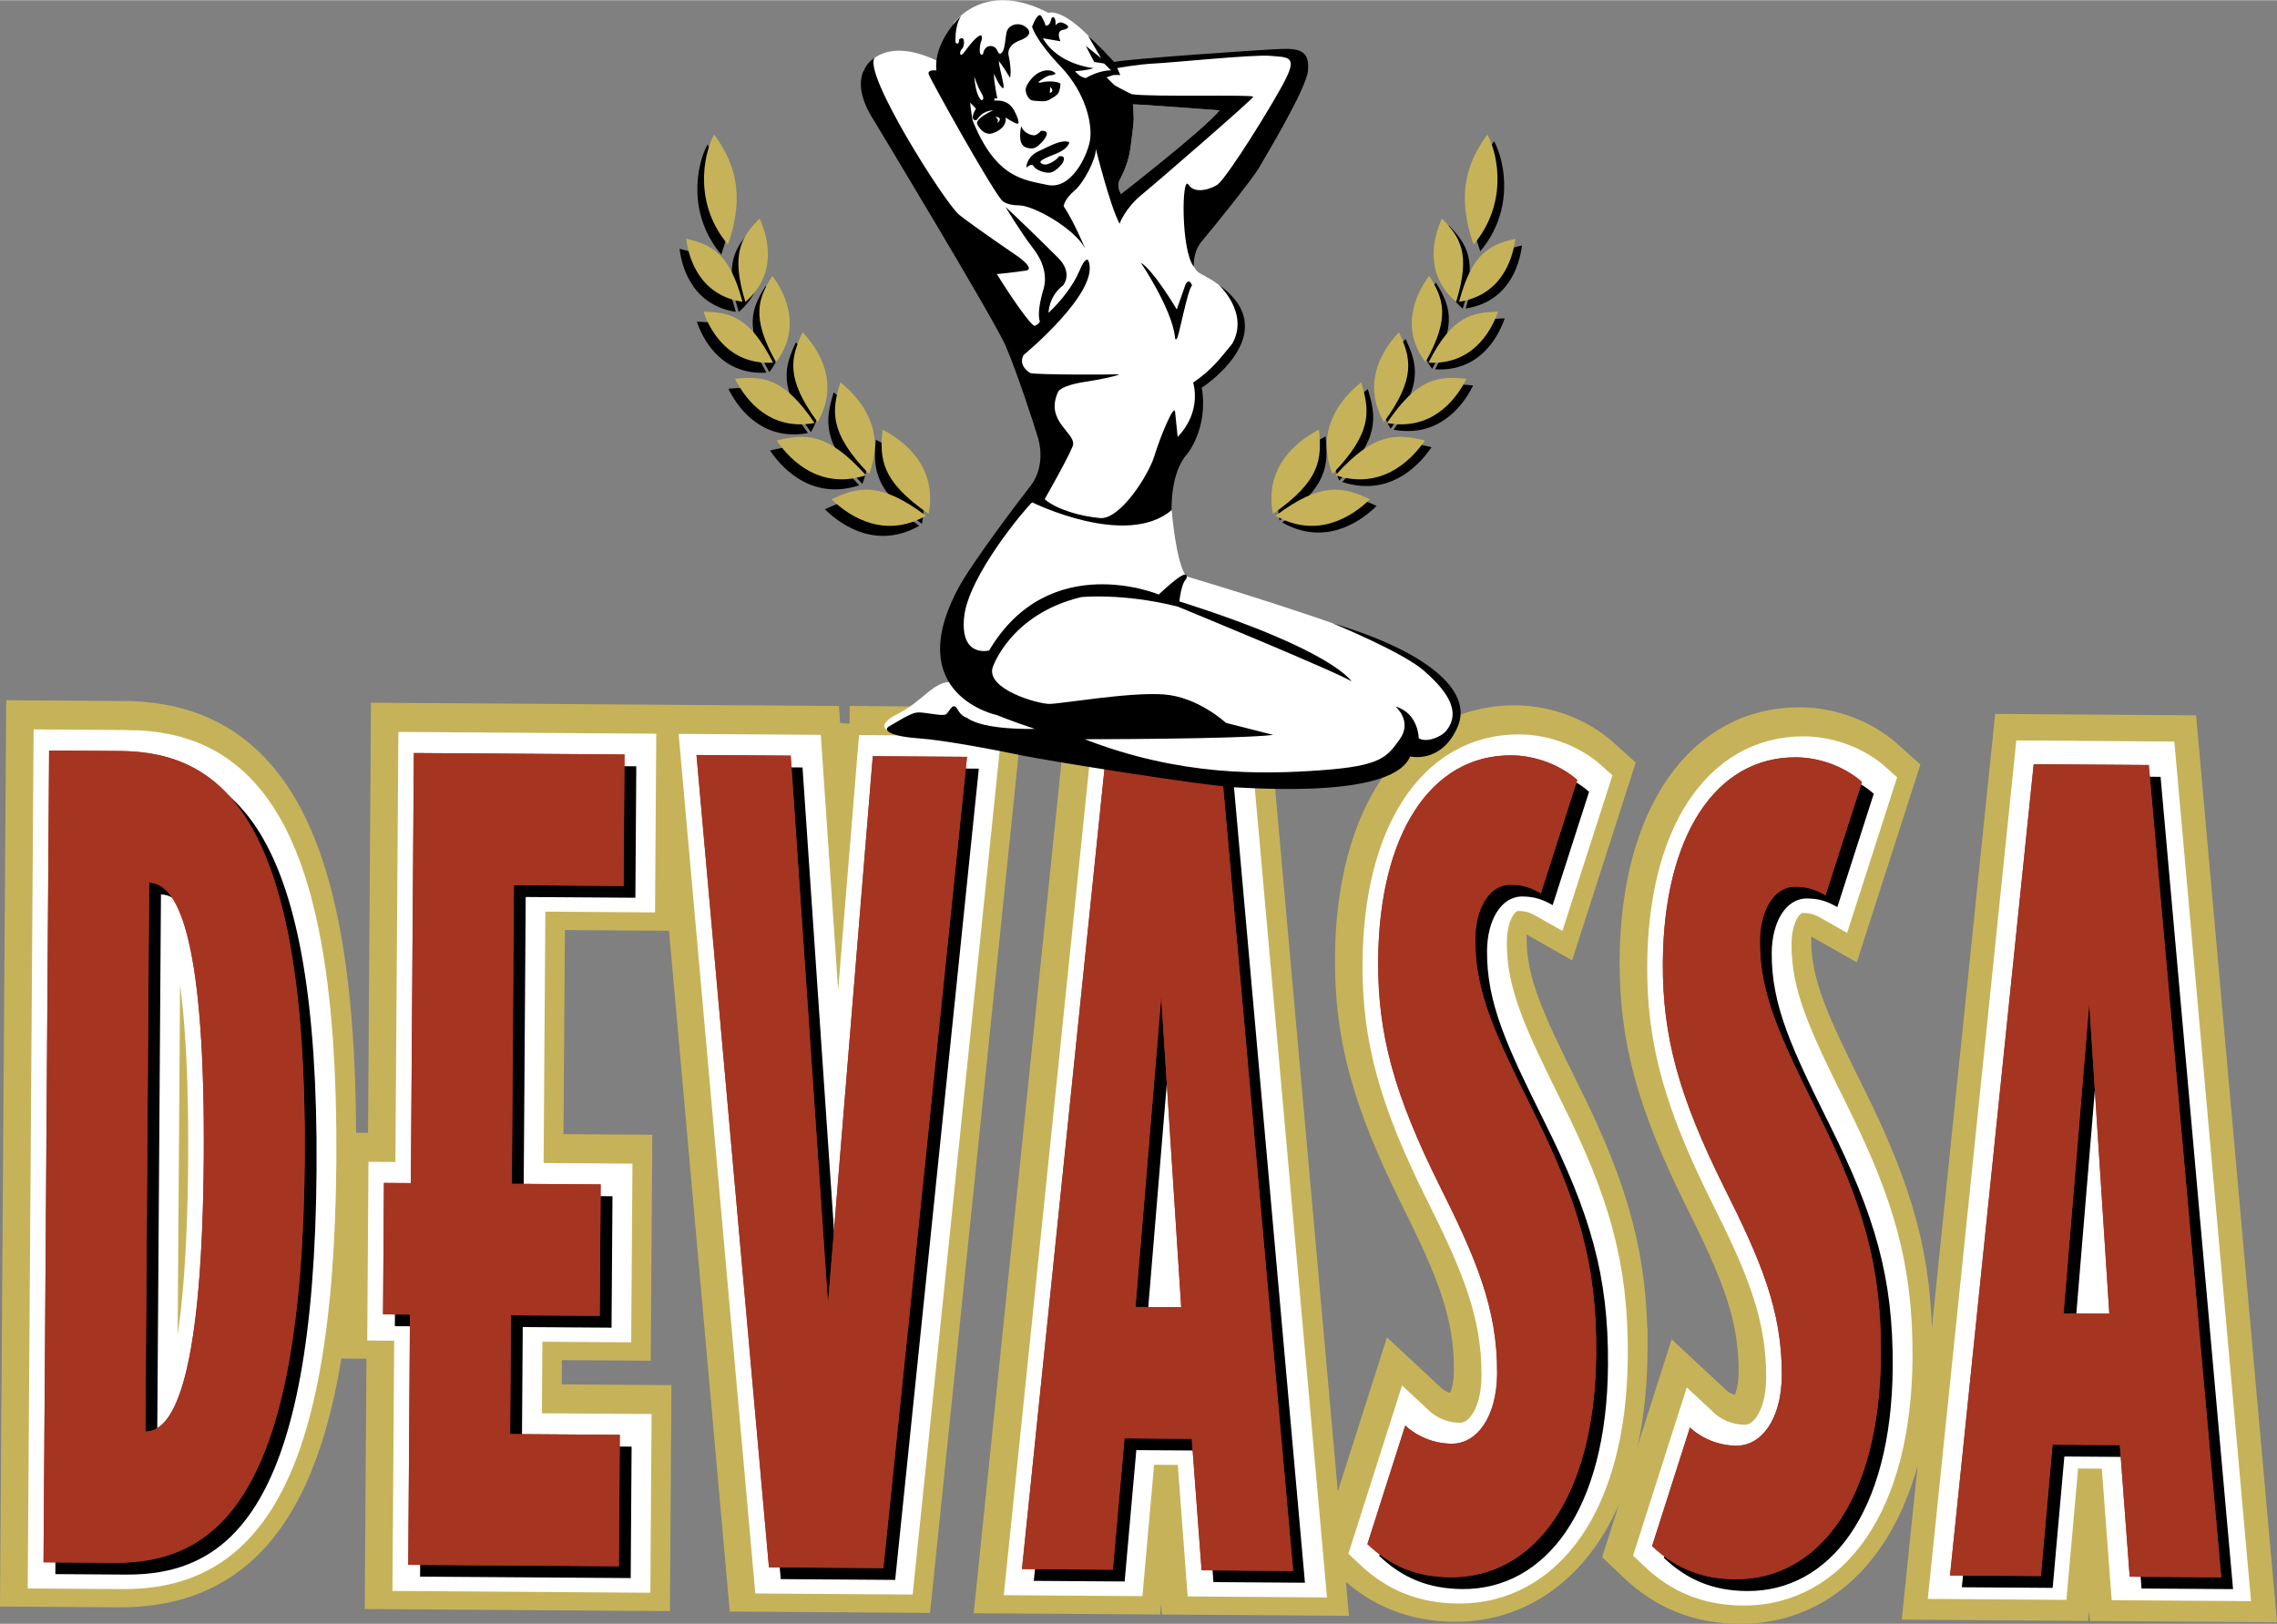
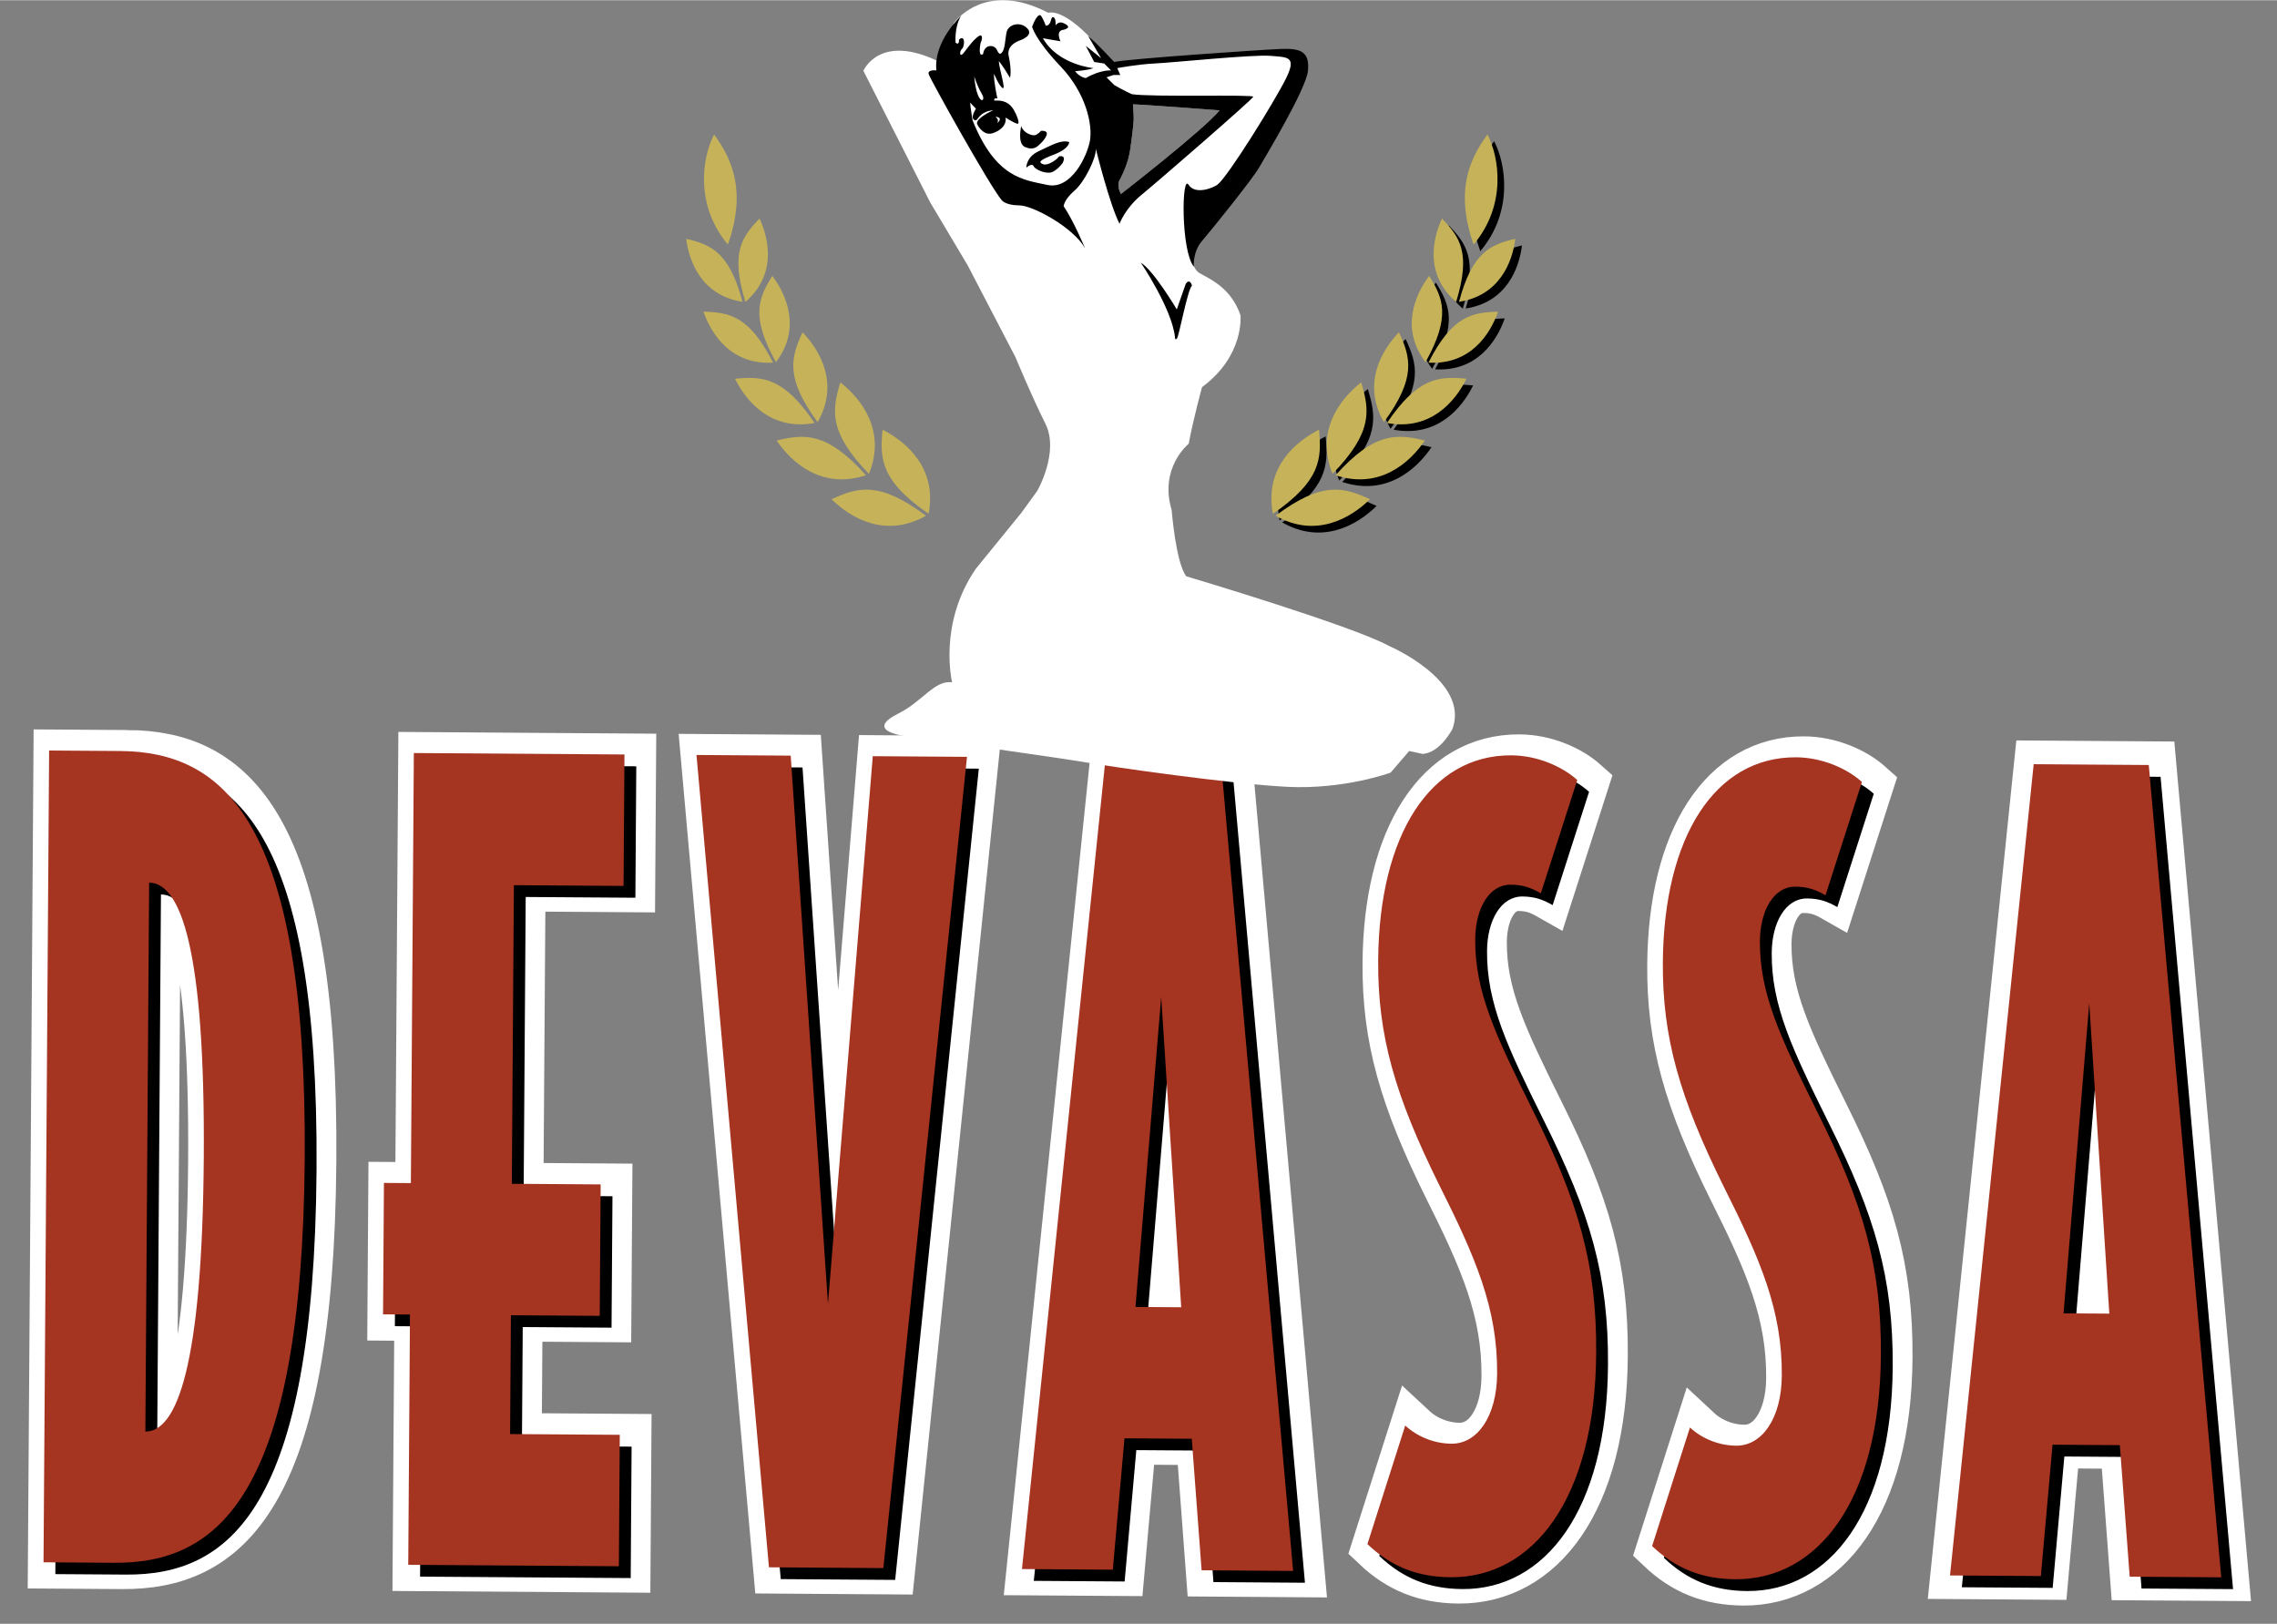
<svg xmlns="http://www.w3.org/2000/svg" width="2500" height="1783" viewBox="0 -0.001 434.575 309.856">
  <rect x="0" y="-0.001" width="434.575" height="309.856" fill="#808080" stroke="none" />
-   <path d="M23.673 137.128l-19.122-.132-.04 5.638-1.105 160.565 19.124.129c29.066.203 41.641-24.563 42.041-82.812.27-38.562-5.091-62.08-16.857-74.011-6.16-6.241-14.02-9.306-24.041-9.377zM74.127 143.113s-.462 66.666-.528 76.442l-5.141-.035-.251 36.36 5.14.035c-.062 8.769-.331 47.762-.331 47.762l51.475.355.251-36.359s-14.917-.102-20.937-.145c.031-4.259.053-7.145.079-11.402l16.951.119.256-36.359s-11.931-.084-16.956-.117c.058-8.148.26-37.572.317-45.721 6.02.039 20.933.146 20.933.146l.251-36.361-51.476-.357-.033 5.637zM162.165 138.083s-1.867 22.77-2.846 34.736l-2.363-34.771-29.416-.203.551 6.179 14.282 160.132 32.079.221 17.128-166.091-29.415-.203zM206.708 138.392l-.524 5.096-16.604 160.996 28.738.197s1.65-18.555 2.228-25.072c1.186.008 1.274.008 2.459.02.485 6.521 1.877 25.098 1.877 25.098l28.865.197-14.837-166.312-32.202-.22zM311.057 256.863c0-16.666-3.377-29.377-12.732-48.125-6.975-14.053-10.356-21.258-10.356-29.811v-.221c.018-2.851.863-4.392 1.256-4.766 1.092.029 1.728.251 2.85.885l6.023 3.414 10.195-31.702-2.726-2.444c-4.25-3.801-10.332-6.096-16.278-6.14-18.711-.128-30.931 17.44-31.119 44.758-.101 14.881 3.217 27.179 12.24 45.371 7.297 14.564 10.538 22.84 10.463 33.457-.025 3.898-1.101 6.338-2.097 7.322-.477.469-.778.469-.924.465-1.85-.008-3.729-.744-5.035-1.959l-6.508-6.061-10.998 34.467 2.56 2.436c5.526 5.248 11.979 7.826 19.729 7.877 7.654.057 14.635-2.809 20.185-8.28 8.562-8.444 13.149-22.302 13.27-40.069.002-.293.002-.585.002-.874z" fill="#c6b359" stroke="#c6b359" stroke-width="6.765" stroke-miterlimit="2.613" />
-   <path d="M342.299 179.3v-.219c.022-2.851.869-4.392 1.262-4.766 1.088.029 1.721.251 2.84.885l6.029 3.422 10.195-31.708-2.728-2.44c-4.246-3.805-10.328-6.1-16.271-6.143-18.72-.128-30.933 17.44-31.125 44.758-.103 14.877 3.215 27.174 12.237 45.371 7.3 14.562 10.539 22.836 10.466 33.455-.027 3.903-1.097 6.34-2.093 7.322-.479.471-.778.471-.924.471-1.852-.014-3.735-.748-5.035-1.961l-6.51-6.066-11 34.471 2.56 2.436c5.526 5.25 11.979 7.83 19.729 7.885 20.117.135 33.25-18.846 33.457-48.357 0-.287.006-.576.006-.859 0-16.68-3.385-29.387-12.738-48.141-6.974-14.06-10.357-21.262-10.357-29.816zM416.037 139.836l-32.201-.225-.525 5.096-16.604 160.998 28.737.197s1.646-18.555 2.229-25.072c1.18.008 1.268.008 2.451.018l1.881 25.104 28.868.199-14.836-166.315z" fill="#c6b359" stroke="#c6b359" stroke-width="6.765" stroke-miterlimit="2.613" />
  <path d="M24.383 143.795c19.65.137 35.748 12.891 35.299 77.71-.445 64.824-16.714 77.354-36.365 77.217l-13.485-.092 1.064-154.927 13.487.092zm4.884 129.88c6.038.045 10.878-12.568 11.151-52.301.271-39.733-4.392-52.41-10.43-52.453l-.721 104.754zM99.604 169.401l-.396 56.994 16.956.12-.177 25.085-16.951-.12-.154 22.676 20.933.146-.172 25.086-40.201-.277.331-47.761-5.14-.037.172-25.086 5.14.034.567-82.077 40.197.277-.172 25.085zM168.102 144.786l17.981.124-15.964 154.826-21.837-.151-13.828-155.027 17.982.123 7.112 104.61zM234.496 145.245l13.83 155.034-17.468-.123-1.881-25.101-12.836-.089-2.229 25.072-17.341-.117 15.966-154.827 21.959.151zm-16.258 104.65l8.729.06-3.822-59.228-4.907 59.168zM289.83 169.309c-4.107-.026-6.714 4.571-6.752 10.39-.07 10.037 3.854 18.291 10.948 32.592 8.742 17.519 12.256 29.383 12.138 46.44-.188 27.896-12.111 42.864-27.781 42.753-6.42-.043-11.414-2.082-15.881-6.326l7.221-22.63c2.17 2.021 5.371 3.448 8.836 3.472 4.881.035 8.643-5.156 8.699-13.385.088-12.441-4.088-22.105-11.055-35.998-8.486-17.119-11.746-28.582-11.648-42.83.168-24.082 10.033-39.268 25.441-39.163 4.885.035 9.618 2.075 12.557 4.704l-6.953 21.628c-1.793-1.018-3.33-1.63-5.77-1.647zM344.162 169.683c-4.107-.025-6.712 4.57-6.753 10.391-.063 10.036 3.859 18.289 10.949 32.59 8.742 17.52 12.258 29.385 12.144 46.441-.193 27.895-12.115 42.863-27.781 42.76-6.424-.045-11.42-2.088-15.885-6.332l7.223-22.63c2.166 2.021 5.369 3.449 8.84 3.474 4.879.031 8.64-5.16 8.693-13.387.088-12.441-4.082-22.105-11.055-36-8.486-17.117-11.746-28.576-11.648-42.828.168-24.082 10.031-39.269 25.447-39.163 4.879.035 9.616 2.075 12.551 4.704l-6.953 21.628c-1.793-1.019-3.33-1.63-5.772-1.648zM410.85 145.959l13.834 155.027-17.471-.117-1.881-25.103-12.842-.089-2.228 25.073-17.34-.12 15.971-154.825z" fill="#fff" stroke="#fff" stroke-width="9.02" stroke-miterlimit="2.613" />
  <path d="M25.114 145.54c19.648.137 35.746 12.891 35.3 77.709-.447 64.824-16.716 77.355-36.367 77.217l-13.485-.092 1.068-154.926 13.484.092zm4.884 129.879c6.034.045 10.875-12.567 11.148-52.301.274-39.734-4.391-52.41-10.427-52.453l-.721 104.754zM100.333 171.146l-.396 56.993 16.956.118-.177 25.086-16.95-.118-.155 22.677 20.933.144-.172 25.086-40.201-.277.331-47.764-5.14-.034.173-25.085 5.138.033.568-82.078 40.197.278-.172 25.086zM168.83 146.531l17.982.123-15.964 154.826-21.836-.15-13.829-155.028 17.982.123 7.112 104.61zM235.225 146.989l13.83 155.032-17.467-.123-1.879-25.1-12.838-.088-2.229 25.072-17.339-.119 15.965-154.826 21.957.152zm-16.258 104.65l8.729.062-3.823-59.23-4.906 59.168zM290.559 171.052c-4.106-.024-6.713 4.572-6.752 10.391-.07 10.037 3.854 18.29 10.949 32.59 8.742 17.52 12.258 29.385 12.137 46.441-.188 27.896-12.111 42.865-27.779 42.754-6.422-.045-11.416-2.084-15.881-6.327l7.217-22.629c2.173 2.021 5.373 3.448 8.841 3.472 4.881.035 8.641-5.158 8.696-13.386.088-12.44-4.086-22.103-11.055-36-8.486-17.116-11.744-28.58-11.646-42.827.163-24.082 10.03-39.268 25.44-39.162 4.883.035 9.617 2.074 12.555 4.704l-6.952 21.627c-1.794-1.017-3.331-1.63-5.77-1.648zM344.893 171.427c-4.109-.026-6.713 4.572-6.752 10.39-.066 10.037 3.857 18.291 10.947 32.591 8.744 17.52 12.258 29.385 12.145 46.44-.194 27.896-12.117 42.864-27.783 42.759-6.424-.043-11.42-2.088-15.885-6.332l7.224-22.628c2.168 2.021 5.368 3.448 8.84 3.476 4.879.029 8.641-5.162 8.692-13.39.088-12.44-4.084-22.104-11.055-36-8.486-17.116-11.746-28.575-11.648-42.829.168-24.08 10.033-39.267 25.447-39.162 4.879.036 9.617 2.075 12.551 4.704l-6.952 21.627c-1.795-1.016-3.332-1.629-5.771-1.646zM412.354 148.213l13.834 155.027-17.471-.117-1.881-25.104-12.845-.088-2.229 25.072-17.338-.119 15.971-154.826 21.959.155zm-16.26 104.646l8.731.061-3.829-59.229-4.902 59.168z" />
  <path d="M22.859 143.285c19.649.137 35.745 12.89 35.299 77.71-.446 64.823-16.716 77.352-36.366 77.217l-13.486-.094 1.068-154.926 13.485.093zm4.884 129.881c6.035.043 10.876-12.568 11.148-52.303.273-39.734-4.391-52.408-10.427-52.453l-.721 104.756zM98.079 168.891l-.397 56.991 16.956.119-.177 25.086-16.951-.117-.154 22.676 20.933.146-.173 25.084-40.199-.277.33-47.764-5.14-.035.172-25.082 5.14.033.568-82.078 40.196.277-.172 25.085zM166.574 144.275l17.983.124-15.965 154.829-21.835-.154-13.829-155.028 17.982.124 7.112 104.611zM232.971 144.734l13.83 155.035-17.469-.125-1.879-25.1-12.838-.088-2.229 25.072-17.338-.119 15.964-154.826 21.959.151zm-16.26 104.65l8.728.062-3.819-59.23-4.909 59.168zM288.305 168.798c-4.109-.026-6.713 4.572-6.752 10.39-.07 10.037 3.854 18.289 10.947 32.59 8.741 17.521 12.258 29.386 12.139 46.44-.189 27.896-12.111 42.865-27.781 42.756-6.422-.045-11.416-2.084-15.881-6.329l7.219-22.628c2.172 2.021 5.373 3.447 8.838 3.471 4.88.036 8.644-5.156 8.699-13.385.088-12.439-4.088-22.104-11.055-36-8.486-17.118-11.746-28.582-11.648-42.829.168-24.081 10.031-39.266 25.441-39.161 4.885.035 9.619 2.075 12.557 4.704l-6.953 21.628c-1.794-1.018-3.331-1.63-5.77-1.647zM342.637 169.173c-4.107-.026-6.711 4.57-6.752 10.389-.064 10.036 3.859 18.29 10.949 32.592 8.741 17.518 12.256 29.383 12.143 46.438-.193 27.896-12.115 42.867-27.781 42.762-6.426-.043-11.42-2.088-15.885-6.333l7.223-22.629c2.166 2.022 5.367 3.448 8.839 3.476 4.881.03 8.641-5.16 8.692-13.389.088-12.441-4.082-22.104-11.053-35.999-8.488-17.116-11.746-28.578-11.65-42.829.168-24.083 10.033-39.268 25.447-39.162 4.881.035 9.619 2.074 12.553 4.704l-6.955 21.628c-1.794-1.019-3.332-1.631-5.77-1.648zM410.1 145.958l13.832 155.03-17.471-.121-1.881-25.104-12.843-.086-2.229 25.07-17.338-.117 15.969-154.827 21.961.155zm-16.26 104.646l8.731.062-3.832-59.229-4.899 59.167z" fill="#a53421" />
-   <path d="M22.859 143.285c19.649.137 35.745 12.89 35.299 77.71-.446 64.823-16.716 77.352-36.366 77.217l-13.486-.094 1.068-154.926 13.485.093zm4.884 129.881c6.035.043 10.876-12.568 11.148-52.303.273-39.734-4.391-52.408-10.427-52.453l-.721 104.756zM98.079 168.891l-.397 56.991 16.956.119-.177 25.086-16.951-.117-.154 22.676 20.933.146-.173 25.084-40.199-.277.33-47.764-5.14-.035.172-25.082 5.14.033.568-82.078 40.196.277-.172 25.085zM166.574 144.275l17.983.124-15.965 154.829-21.835-.154-13.829-155.028 17.982.124 7.112 104.611zM232.971 144.734l13.83 155.035-17.469-.125-1.879-25.1-12.838-.088-2.229 25.072-17.338-.119 15.964-154.826 21.959.151zm-16.26 104.65l8.728.062-3.819-59.23-4.909 59.168zM288.305 168.798c-4.109-.026-6.713 4.572-6.752 10.39-.07 10.037 3.854 18.289 10.947 32.59 8.741 17.521 12.258 29.386 12.139 46.44-.189 27.896-12.111 42.865-27.781 42.756-6.422-.045-11.416-2.084-15.881-6.329l7.219-22.628c2.172 2.021 5.373 3.447 8.838 3.471 4.88.036 8.644-5.156 8.699-13.385.088-12.439-4.088-22.104-11.055-36-8.486-17.118-11.746-28.582-11.648-42.829.168-24.081 10.031-39.266 25.441-39.161 4.885.035 9.619 2.075 12.557 4.704l-6.953 21.628c-1.794-1.018-3.331-1.63-5.77-1.647zM342.637 169.173c-4.107-.026-6.711 4.57-6.752 10.389-.064 10.036 3.859 18.29 10.949 32.592 8.741 17.518 12.256 29.383 12.143 46.438-.193 27.896-12.115 42.867-27.781 42.762-6.426-.043-11.42-2.088-15.885-6.333l7.223-22.629c2.166 2.022 5.367 3.448 8.839 3.476 4.881.03 8.641-5.16 8.692-13.389.088-12.441-4.082-22.104-11.053-35.999-8.488-17.116-11.746-28.578-11.65-42.829.168-24.083 10.033-39.268 25.447-39.162 4.881.035 9.619 2.074 12.553 4.704l-6.955 21.628c-1.794-1.019-3.332-1.631-5.77-1.648zM410.1 145.958l13.832 155.03-17.471-.121-1.881-25.104-12.843-.086-2.229 25.07-17.338-.117 15.969-154.827 21.961.155zm-16.26 104.646l8.731.062-3.832-59.229-4.899 59.167z" fill="#a53421" />
  <path d="M282.514 47.906c6.398-7.566 4.867-16.804 2.637-21.004-3.665 5.034-6.104 11.081-2.637 21.004zM244.719 99.664c7.693 4.371 14.35.447 18.016-3.146-5.022-2.326-9.133-3.503-18.016 3.146zM244.209 99.295c-1.646-8.698 4.223-13.731 8.795-16.053.549 5.517.351 9.769-8.795 16.053zM256.174 91.94c8.397 2.761 14.156-2.378 17.039-6.636-5.381-1.294-9.641-1.645-17.039 6.636zM255.598 91.672c-3.33-8.185 1.436-14.297 5.455-17.466 1.625 5.297 2.272 9.506-5.455 17.466zM265.977 81.965c8.269 1.523 13.012-4.059 15.176-8.443-5.231-.523-9.282-.303-15.176 8.443zM265.402 81.794c-4.194-7.276-.496-13.635 2.865-17.142 2.224 4.775 3.376 8.65-2.865 17.142zM273.898 70.445c7.949.465 11.763-5.349 13.283-9.721-4.981.123-8.763.808-13.283 9.721zM273.336 70.353c-4.795-6.35-2.054-12.784.703-16.461 2.643 4.226 4.178 7.741-.703 16.461zM279.734 58.833c7.711-1.18 10.183-7.544 10.744-12.029-4.744 1.128-8.232 2.563-10.744 12.029zM279.178 58.859c-5.898-5.099-4.588-11.823-2.699-15.913 3.402 3.507 5.585 6.57 2.699 15.913z" />
  <path d="M281.24 46.629c6.398-7.566 4.867-16.804 2.638-21.004-3.665 5.034-6.105 11.082-2.638 21.004zM243.447 98.387c7.691 4.371 14.351.448 18.015-3.146-5.021-2.326-9.134-3.503-18.015 3.146zM242.938 98.018c-1.646-8.698 4.224-13.731 8.793-16.053.55 5.516.351 9.769-8.793 16.053zM254.9 90.663c8.4 2.76 14.158-2.378 17.041-6.635-5.38-1.295-9.642-1.646-17.041 6.635zM254.323 90.396c-3.329-8.185 1.437-14.298 5.457-17.467 1.624 5.297 2.273 9.506-5.457 17.467zM264.703 80.688c8.27 1.523 13.014-4.06 15.178-8.443-5.233-.522-9.283-.303-15.178 8.443zM264.129 80.517c-4.195-7.276-.496-13.636 2.865-17.142 2.227 4.775 3.375 8.65-2.865 17.142zM272.625 69.168c7.946.465 11.762-5.349 13.282-9.72-4.977.122-8.762.807-13.282 9.72zM272.064 69.076c-4.797-6.351-2.055-12.784.701-16.462 2.642 4.227 4.18 7.742-.701 16.462zM278.463 57.556c7.711-1.181 10.182-7.544 10.744-12.029-4.746 1.128-8.234 2.563-10.744 12.029zM277.904 57.583c-5.896-5.1-4.586-11.823-2.698-15.914 3.401 3.507 5.587 6.57 2.698 15.914z" fill="#c6b359" />
-   <path d="M137.656 48.542c-6.397-7.565-4.865-16.803-2.638-21.003 3.666 5.033 6.106 11.081 2.638 21.003zM175.451 100.301c-7.694 4.371-14.352.448-18.016-3.146 5.025-2.327 9.133-3.508 18.016 3.146zM175.959 99.933c1.646-8.699-4.223-13.732-8.79-16.054-.553 5.516-.355 9.768 8.79 16.054zM163.997 92.572c-8.399 2.765-14.157-2.378-17.041-6.63 5.38-1.296 9.642-1.647 17.041 6.63zM164.571 92.309c3.331-8.184-1.435-14.297-5.455-17.466-1.623 5.297-2.273 9.505 5.455 17.466zM154.193 82.602c-8.269 1.523-13.012-4.06-15.18-8.444 5.235-.522 9.29-.303 15.18 8.444zM154.767 82.43c4.195-7.276.496-13.636-2.866-17.142-2.22 4.775-3.374 8.65 2.866 17.142zM146.271 71.078c-7.948.469-11.761-5.346-13.285-9.721 4.982.126 8.765.811 13.285 9.721zM146.829 70.989c4.806-6.35 2.062-12.783-.702-16.461-2.638 4.226-4.174 7.742.702 16.461zM140.435 59.47c-7.71-1.18-10.182-7.544-10.743-12.029 4.743 1.127 8.232 2.562 10.743 12.029zM140.991 59.496c5.898-5.1 4.587-11.823 2.699-15.913-3.4 3.506-5.586 6.569-2.699 15.913z" />
  <path d="M138.929 46.629c-6.398-7.566-4.866-16.804-2.637-21.004 3.664 5.034 6.104 11.082 2.637 21.004zM176.723 98.387c-7.693 4.371-14.35.448-18.015-3.146 5.025-2.326 9.133-3.507 18.015 3.146zM177.233 98.018c1.646-8.698-4.222-13.731-8.791-16.053-.553 5.516-.355 9.769 8.791 16.053zM165.269 90.659c-8.398 2.765-14.157-2.378-17.041-6.631 5.381-1.295 9.643-1.646 17.041 6.631zM165.845 90.396c3.33-8.185-1.437-14.298-5.456-17.467-1.623 5.297-2.274 9.506 5.456 17.467zM155.465 80.688c-8.269 1.523-13.012-4.06-15.179-8.443 5.235-.522 9.29-.303 15.179 8.443zM156.041 80.517c4.194-7.276.495-13.636-2.867-17.142-2.22 4.775-3.374 8.65 2.867 17.142zM147.544 69.164c-7.948.47-11.763-5.345-13.284-9.721 4.98.127 8.763.812 13.284 9.721zM148.102 69.076c4.805-6.351 2.062-12.784-.702-16.462-2.638 4.227-4.174 7.742.702 16.462zM141.707 57.556c-7.71-1.181-10.182-7.544-10.743-12.029 4.744 1.128 8.233 2.563 10.743 12.029zM142.265 57.583c5.898-5.1 4.586-11.823 2.699-15.914-3.402 3.507-5.587 6.57-2.699 15.914z" fill="#c6b359" />
  <path d="M265.051 123.211c-6.99-3.849-38.646-13.268-38.646-13.268-1.993-2.565-2.789-12.638-2.789-12.638-2.428-8.117 3.248-12.657 3.248-12.657.925-4.88 2.546-10.81 2.546-10.81 8.131-5.987 7.344-13.681 7.344-13.681-2.054-6.185-7.441-7.458-8.297-8.457s-1.019-2.122-1.019-2.122l1.035-5.174 17.252-25.31 1.428-8.697c-4.422-2.139-31.078 1.858-31.078 1.858l-3.147.422-2.96-3.458c-6.989-8.127-9.876-6.807-9.876-6.807-12.266-6.413-18.064 1.98-18.064 1.98l-1.334 4.296-1.272 3.147c-11.551-5.772-14.641 1.64-14.641 1.64l12.775 25.152 7.131 11.976 9.128 17.537s2.995 7.271 5.706 12.688c2.71 5.418-1.568 12.831-1.568 12.831l-2.995 4.135-8.7 10.692c-7.275 10.551-4.544 21.684-4.544 21.684-3.338-.462-5.604 3.633-10.222 5.944-7.071 3.538 1.912 4.412 1.912 4.412s28.928 4.089 33.92 4.945c4.991.855 27.279 4.076 38.26 4.646 10.983.571 19.825-2.708 19.825-2.708l3.539-4.122 2.595.558c3.424-.286 5.684-4.812 5.684-4.812 3.277-9.231-12.176-15.822-12.176-15.822zm-51.256-89.08c1.646-3.229 1.827-5.176 1.97-6.031.141-.845.582-4.496.605-5.258.027-.97-.15-2.968-.15-2.968 1.57 0 16.54 1.141 16.54 1.141-2.853 3.564-18.822 15.967-18.822 15.967-.998-1.853-.143-2.851-.143-2.851z" fill="#fff" />
  <path d="M201.272 29.408c2.856-1.103 2.792-2.337 2.792-2.337-1.559-.521-3.44.648-5.845 1.753-2.402 1.104-2.337 3.118-2.337 3.118 1.232-1.04 1.428-.195 1.428-.195.325.52 1.754 1.233 2.987 1.168s2.533-1.883 2.533-1.883c.779-1.624-.715-1.234-.715-1.234-.194.455-2.076 1.883-3.052 1.493-.973-.389-.648-.778 2.209-1.883z" />
-   <path d="M191.145 38.128s.731 1.024 3.365 1.024c2.632 0 10.384 4.244 12.578 8.195 0 0-2.194-5.268-4.095-8.049 0 0 .146-1.316 2.048-2.927 1.9-1.61 4.24-6.292 4.095-8.048 0 0 2.632 10.683 4.534 14.341 0 0 1.022-2.927 4.242-5.561 3.219-2.634 21.182-18.215 21.275-18.682.092-.467-19.521.097-23.178-.488 0 0-1.9-.878-3.363-1.756l-1.463-1.463 1.316-.439h1.315l-.585-1.317s3.969-.741 7.189-.887c3.217-.146 18.84-1.747 22.057-1.454 3.219.292 5.119 0 2.926 4.39-2.192 4.39-11.01 18.61-13.012 20.17-.772.604-4.246 2.073-5.563.024-1.314-2.049-1.462 12.585 1.024 15.658 0 0-.293-2.781 1.609-4.975 1.899-2.196 9.651-11.854 10.821-13.903 1.171-2.049 9.068-15.072 9.361-18.585.291-3.512-1.315-4.243-5.119-4.097-3.803.146-29.393 1.902-31.879 2.487 0 0-3.364-3.659-4.974-4.976l2.485 4.244-2.925-2.341 1.608 3.073 1.9.293 1.317 1.316s-2.049-.146-4.827 1.464c0 0-1.17-.146-2.047-1.317 0 0 2.486-.147 3.51-.585 0 0-6.728-.585-9.652-5.708 0 0 2.34.439 3.364.585 0 0-1.023-2.049.585-2.195 0 0 2.049-.439-.146-1.316 0 0-.73-.372-1.38.473 0 0 .13-1.429-.454-1.559-.584-.13-.195 1.559-1.429 1.624 0 0-.324-1.04-.845-1.819-.52-.779-1.363.975-1.753 2.014 0 0 .521 2.402 5.455 7.598 4.936 5.195 6.104 11.233 5.584 14.156-.52 2.922-3.57 9.417-8.115 8.442-4.547-.975-9.871-1.299-14.287-12.338 0 0-.455-2.792-.455-3.377l1.104 1.169s-1.299 1.948-.13 2.208c0 0 .164.01.35-.159.186-.17.852-1.606 3.074-1.745-.541.231-3.162 1.486-3.1 2.505.263.618.388.716.43.774.561.756 1.421 1.47 2.558 1.092 2.142-.714 2.662-2.078 2.467-2.987 0 0 1.494.974 2.209 1.168.713.195-.181-1.871-.65-2.662-1.169-1.883-2.728-1.753-3.701-1.753 0 0-.194-.585.584-.39 0 0-.714-3.183-.648-4.741 0 0 .909 2.273 1.624 2.728.714.455-.585-3.442-.714-5.13 0 0 .584.584 2.143 3.182 0 0 .39-1.233-.259-4.22 0 0-.585-1.819 2.013-2.858 0 0 2.923-.909 1.56-2.337-1.364-1.429-3.638-.779-3.96.714-.326 1.494-.262 3.312-.976 3.961 0 0-.39.584-.844-.52-.455-1.104-2.402-1.234-2.663.714 0 0-.583.585-.649-.584 0 0 0-1.169.261-1.753.259-.584.389-1.883-.909-.714-1.299 1.169-2.145 2.662-2.662 3.117-.521.455-.585-.585-.065-1.039.521-.454.649-2.856-.585-1.753 0 0 .131 1.169-.648.585 0 0-.266-3.019 1.034-5.097 0 0-5.281 4.824-4.696 10.384 0 0-1.755-.225-1.461.732.291.957 11.407 20.927 13.892 24zm22.65-3.997c1.646-3.229 1.827-5.176 1.97-6.031.141-.845.582-4.496.605-5.258.027-.97-.15-2.968-.15-2.968 1.57 0 16.54 1.141 16.54 1.141-2.853 3.564-18.822 15.967-18.822 15.967-.998-1.853-.143-2.851-.143-2.851z" />
-   <path d="M198.479 15.382c.714-.455.898-.732 1.902-1.052 0 0 1.963-.091.5-.767 0 0-1.022-.553-2.599.246-1.167.591-2.531 2.352-2.531 3.26 0 .909.648 2.014 1.362 2.079.715.064 2.338.324 3.117-.13.779-.455 1.494-.844 1.753-1.299.26-.454.454-1.429.391-1.753-.065-.324-1.948-.714-3.702-.26.002.001-.907.13-.193-.324zM254.293 118.894s13.451 5.504 17.5 9.091c3.246 2.877 7.649 7.348 4.166 11.515-.859 1.028-3.562 2.272-5.185 1.371 0 0 0-4.767-4.438-6.082 0 0 3.287 2.794.821 6.247-2.465 3.453-3.614 5.096-14.952 5.918-11.338.821-26.949 1.151-45.187-5.918 0 0 29.083 0 35.983-.822l-9.039-2.302s-5.258-4.931-11.824-5.424c-6.575-.494-19.557 1.807-21.857 1.807-2.3 0-11.995-2.794-10.846-6.903 0 0 3.287-10.193 16.926-13.48 0 0 7.889-.822 18.4 1.808 0 0 31.221 12.822 33.193 14.302 0 0-3.285-5.918-32.863-15.289 0 0 .328-3.452 1.312-4.274 0 0 .494-1.315-.819-.657-1.312.657-4.433 3.616-4.433 3.616s-20.871-8.712-32.374 10.686c0 0-5.587 1.479-4.765-6.412.821-7.891 11.832-20.877 12.982-21.864 0 0 17.911 8.877 26.619 1.479 0 0-.327-7.068 2.953-10.685 0 0 4.109-4.932 2.795-12.658 0 0 16.164-10.492 3.226-19.665 0 0 5.899 5.341 2.604 11.241-2.299 2.794-3.858 4.972-7.475 7.438 0 0 1.809 5.425-2.957 10.357 0 0-.324-3.124-.49-4.768-.162-1.644-2.791 4.603-3.94 8.384-1.15 3.781-6.584 12.205-10.364 11.876s-8.289-1.626-10.59-3.599c0 0 4.355-7.62 5.342-10.086.986-2.465-5.423-4.603-2.793-10.356 0 0 .265-1.202 5.258-1.973 4.994-.771 6.852-1.459 6.301-1.425-1.484.093-15.338.11-16.817-.219 0 0-2.466-1.315-1.314-3.452 0 0 14.953-12.33 12.324-18.083 0 0-.493-.822-1.644 1.973-1.15 2.794-3.615 5.918-5.917 8.055 0 0 0-3.124 2.794-5.261 0 0 1.973-2.301-.985-5.26s-8.381-8.22-10.024-9.7c0 0 2.958 4.932 5.259 7.892 2.301 2.958 2.63 5.753 1.973 7.891-.658 2.137-1.15 4.931-.658 6.083 0 0-.328.658-.986.822-.656.165-4.93-6.083-7.229-9.864 0 0 3.451-.329 5.423-.657 0 0 2.188-.016-1.314-2.631 0 0-8.709-5.918-11.339-8.055-2.628-2.138-18.404-26.96-16.104-29.92 0 0-5.915 3.124 0 12.166 0 0 22.842 37.81 24.979 42.742 2.138 4.932 5.587 15.453 6.245 17.754.657 2.301.822 6.083-1.479 9.042s-11.174 14.63-13.805 19.562c-10.854 20.361 7.396 24.166 7.396 24.166s2.793 1.15 7.229 2.63c0 0-9.694.329-12.98-2.137 0 0-.986-.165-1.809-1.645-.821-1.479-1.479.493-2.137.987-.657.493-4.271-.494-5.587-.329-1.314.164-3.78 1.808-5.259 2.63-1.479.822.657 1.972 5.588 2.301 4.93.329 15.118 2.302 19.883 3.289 4.766.986 34.34 5.753 40.914 6.082 6.572.329 29.906 1.644 33.027-5.918 0 0 5.918 1.479 9.039-5.589 3.124-7.071-6.226-14.614-23.876-19.841z" />
+   <path d="M191.145 38.128s.731 1.024 3.365 1.024c2.632 0 10.384 4.244 12.578 8.195 0 0-2.194-5.268-4.095-8.049 0 0 .146-1.316 2.048-2.927 1.9-1.61 4.24-6.292 4.095-8.048 0 0 2.632 10.683 4.534 14.341 0 0 1.022-2.927 4.242-5.561 3.219-2.634 21.182-18.215 21.275-18.682.092-.467-19.521.097-23.178-.488 0 0-1.9-.878-3.363-1.756l-1.463-1.463 1.316-.439h1.315l-.585-1.317s3.969-.741 7.189-.887c3.217-.146 18.84-1.747 22.057-1.454 3.219.292 5.119 0 2.926 4.39-2.192 4.39-11.01 18.61-13.012 20.17-.772.604-4.246 2.073-5.563.024-1.314-2.049-1.462 12.585 1.024 15.658 0 0-.293-2.781 1.609-4.975 1.899-2.196 9.651-11.854 10.821-13.903 1.171-2.049 9.068-15.072 9.361-18.585.291-3.512-1.315-4.243-5.119-4.097-3.803.146-29.393 1.902-31.879 2.487 0 0-3.364-3.659-4.974-4.976l2.485 4.244-2.925-2.341 1.608 3.073 1.9.293 1.317 1.316s-2.049-.146-4.827 1.464c0 0-1.17-.146-2.047-1.317 0 0 2.486-.147 3.51-.585 0 0-6.728-.585-9.652-5.708 0 0 2.34.439 3.364.585 0 0-1.023-2.049.585-2.195 0 0 2.049-.439-.146-1.316 0 0-.73-.372-1.38.473 0 0 .13-1.429-.454-1.559-.584-.13-.195 1.559-1.429 1.624 0 0-.324-1.04-.845-1.819-.52-.779-1.363.975-1.753 2.014 0 0 .521 2.402 5.455 7.598 4.936 5.195 6.104 11.233 5.584 14.156-.52 2.922-3.57 9.417-8.115 8.442-4.547-.975-9.871-1.299-14.287-12.338 0 0-.455-2.792-.455-3.377l1.104 1.169s-1.299 1.948-.13 2.208c0 0 .164.01.35-.159.186-.17.852-1.606 3.074-1.745-.541.231-3.162 1.486-3.1 2.505.263.618.388.716.43.774.561.756 1.421 1.47 2.558 1.092 2.142-.714 2.662-2.078 2.467-2.987 0 0 1.494.974 2.209 1.168.713.195-.181-1.871-.65-2.662-1.169-1.883-2.728-1.753-3.701-1.753 0 0-.194-.585.584-.39 0 0-.714-3.183-.648-4.741 0 0 .909 2.273 1.624 2.728.714.455-.585-3.442-.714-5.13 0 0 .584.584 2.143 3.182 0 0 .39-1.233-.259-4.22 0 0-.585-1.819 2.013-2.858 0 0 2.923-.909 1.56-2.337-1.364-1.429-3.638-.779-3.96.714-.326 1.494-.262 3.312-.976 3.961 0 0-.39.584-.844-.52-.455-1.104-2.402-1.234-2.663.714 0 0-.583.585-.649-.584 0 0 0-1.169.261-1.753.259-.584.389-1.883-.909-.714-1.299 1.169-2.145 2.662-2.662 3.117-.521.455-.585-.585-.065-1.039.521-.454.649-2.856-.585-1.753 0 0 .131 1.169-.648.585 0 0-.266-3.019 1.034-5.097 0 0-5.281 4.824-4.696 10.384 0 0-1.755-.225-1.461.732.291.957 11.407 20.927 13.892 24zm22.65-3.997c1.646-3.229 1.827-5.176 1.97-6.031.141-.845.582-4.496.605-5.258.027-.97-.15-2.968-.15-2.968 1.57 0 16.54 1.141 16.54 1.141-2.853 3.564-18.822 15.967-18.822 15.967-.998-1.853-.143-2.851-.143-2.851" />
  <path d="M226.295 54.154s-1.201 3.407-1.699 4.86c0 0-4.457-7.516-6.864-8.918 0 0 5.913 8.718 6.513 14.18 0 0 0 .801.399.25.4-.55 2-9.269 2.854-10.07 0-.001-.4-1.504-1.203-.302zM198.739 27.201c.779-.779 1.948-2.402-.064-2.272 0 0-.649.779-1.233.844-.585.065-2.144-.454-2.533-1.753 0 0-.844 3.376.779 4.026 1.622.649 2.272-.066 3.051-.845z" />
  <path d="M185.942 14.539s.26 3.961 1.429 4.546c0 0 .714-.065-.064-1.364-.78-1.3-1.365-3.182-1.365-3.182zM200.428 16.535s-.025.761-.065 1.09c-.021.172 1.05-.215.065-1.09zM189.987 22.24s.711.512.403 1.021c-.307.507 1.389-.892-.403-1.021z" fill="#fff" />
</svg>